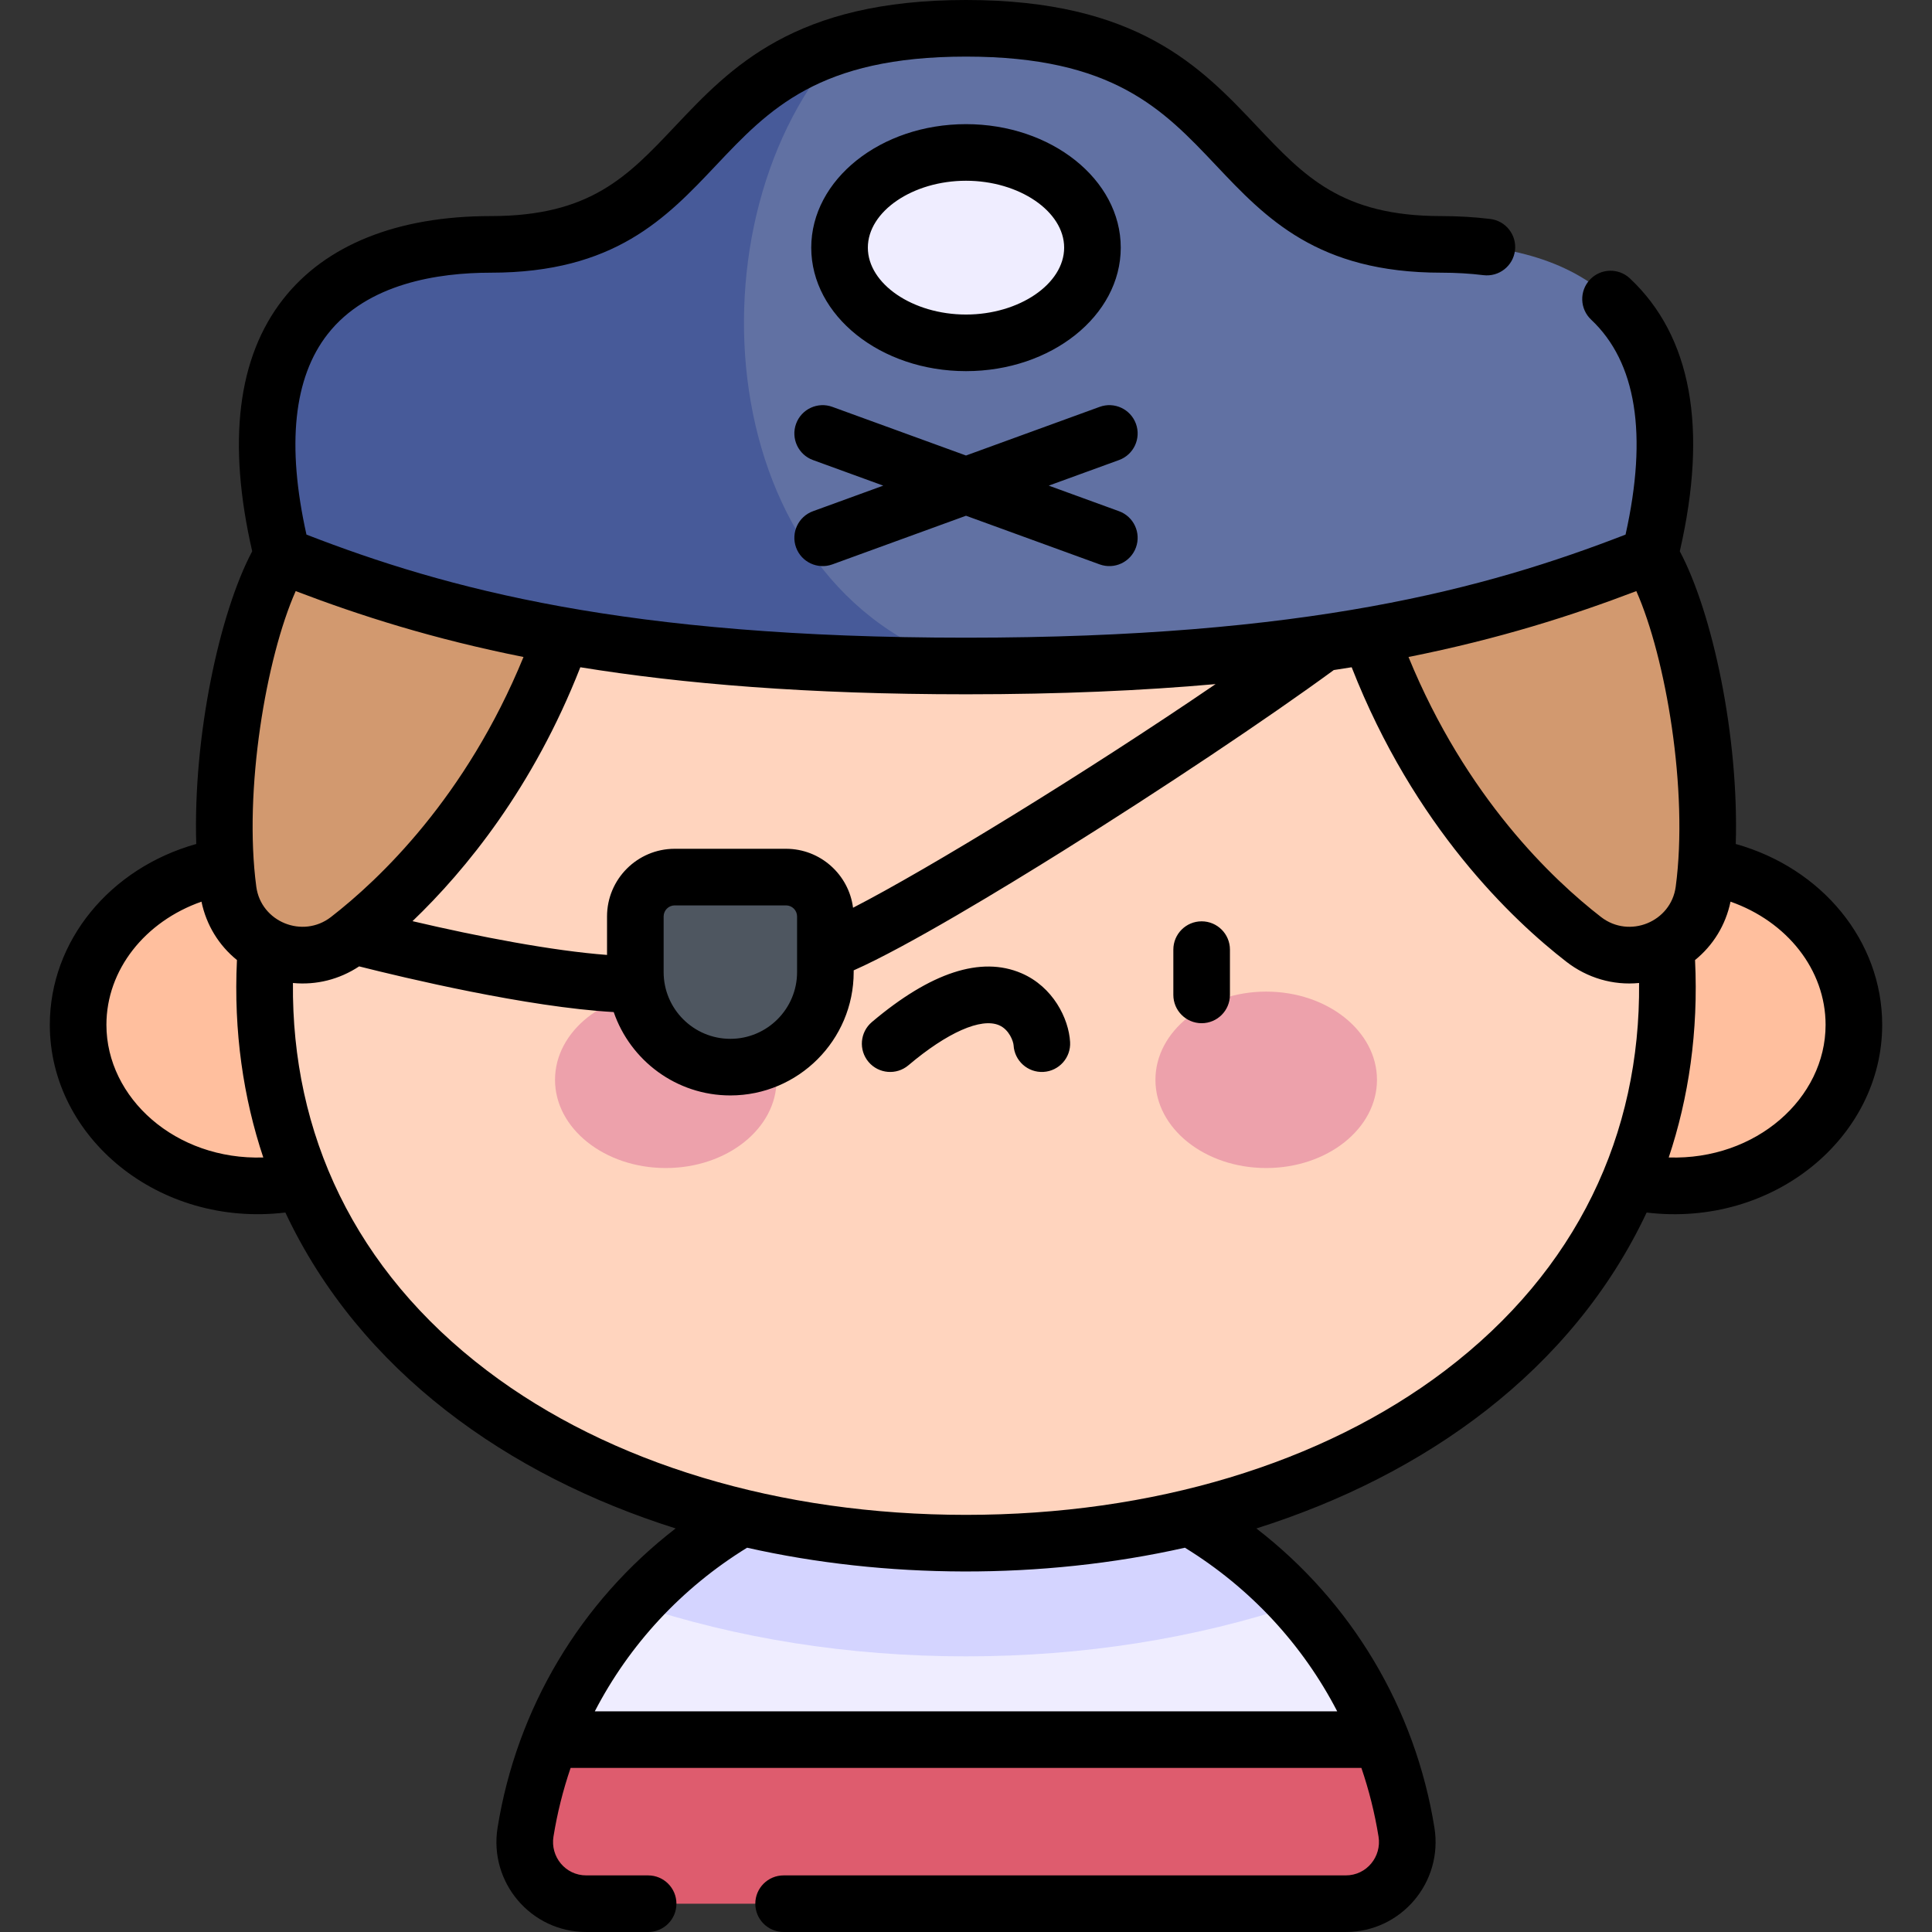
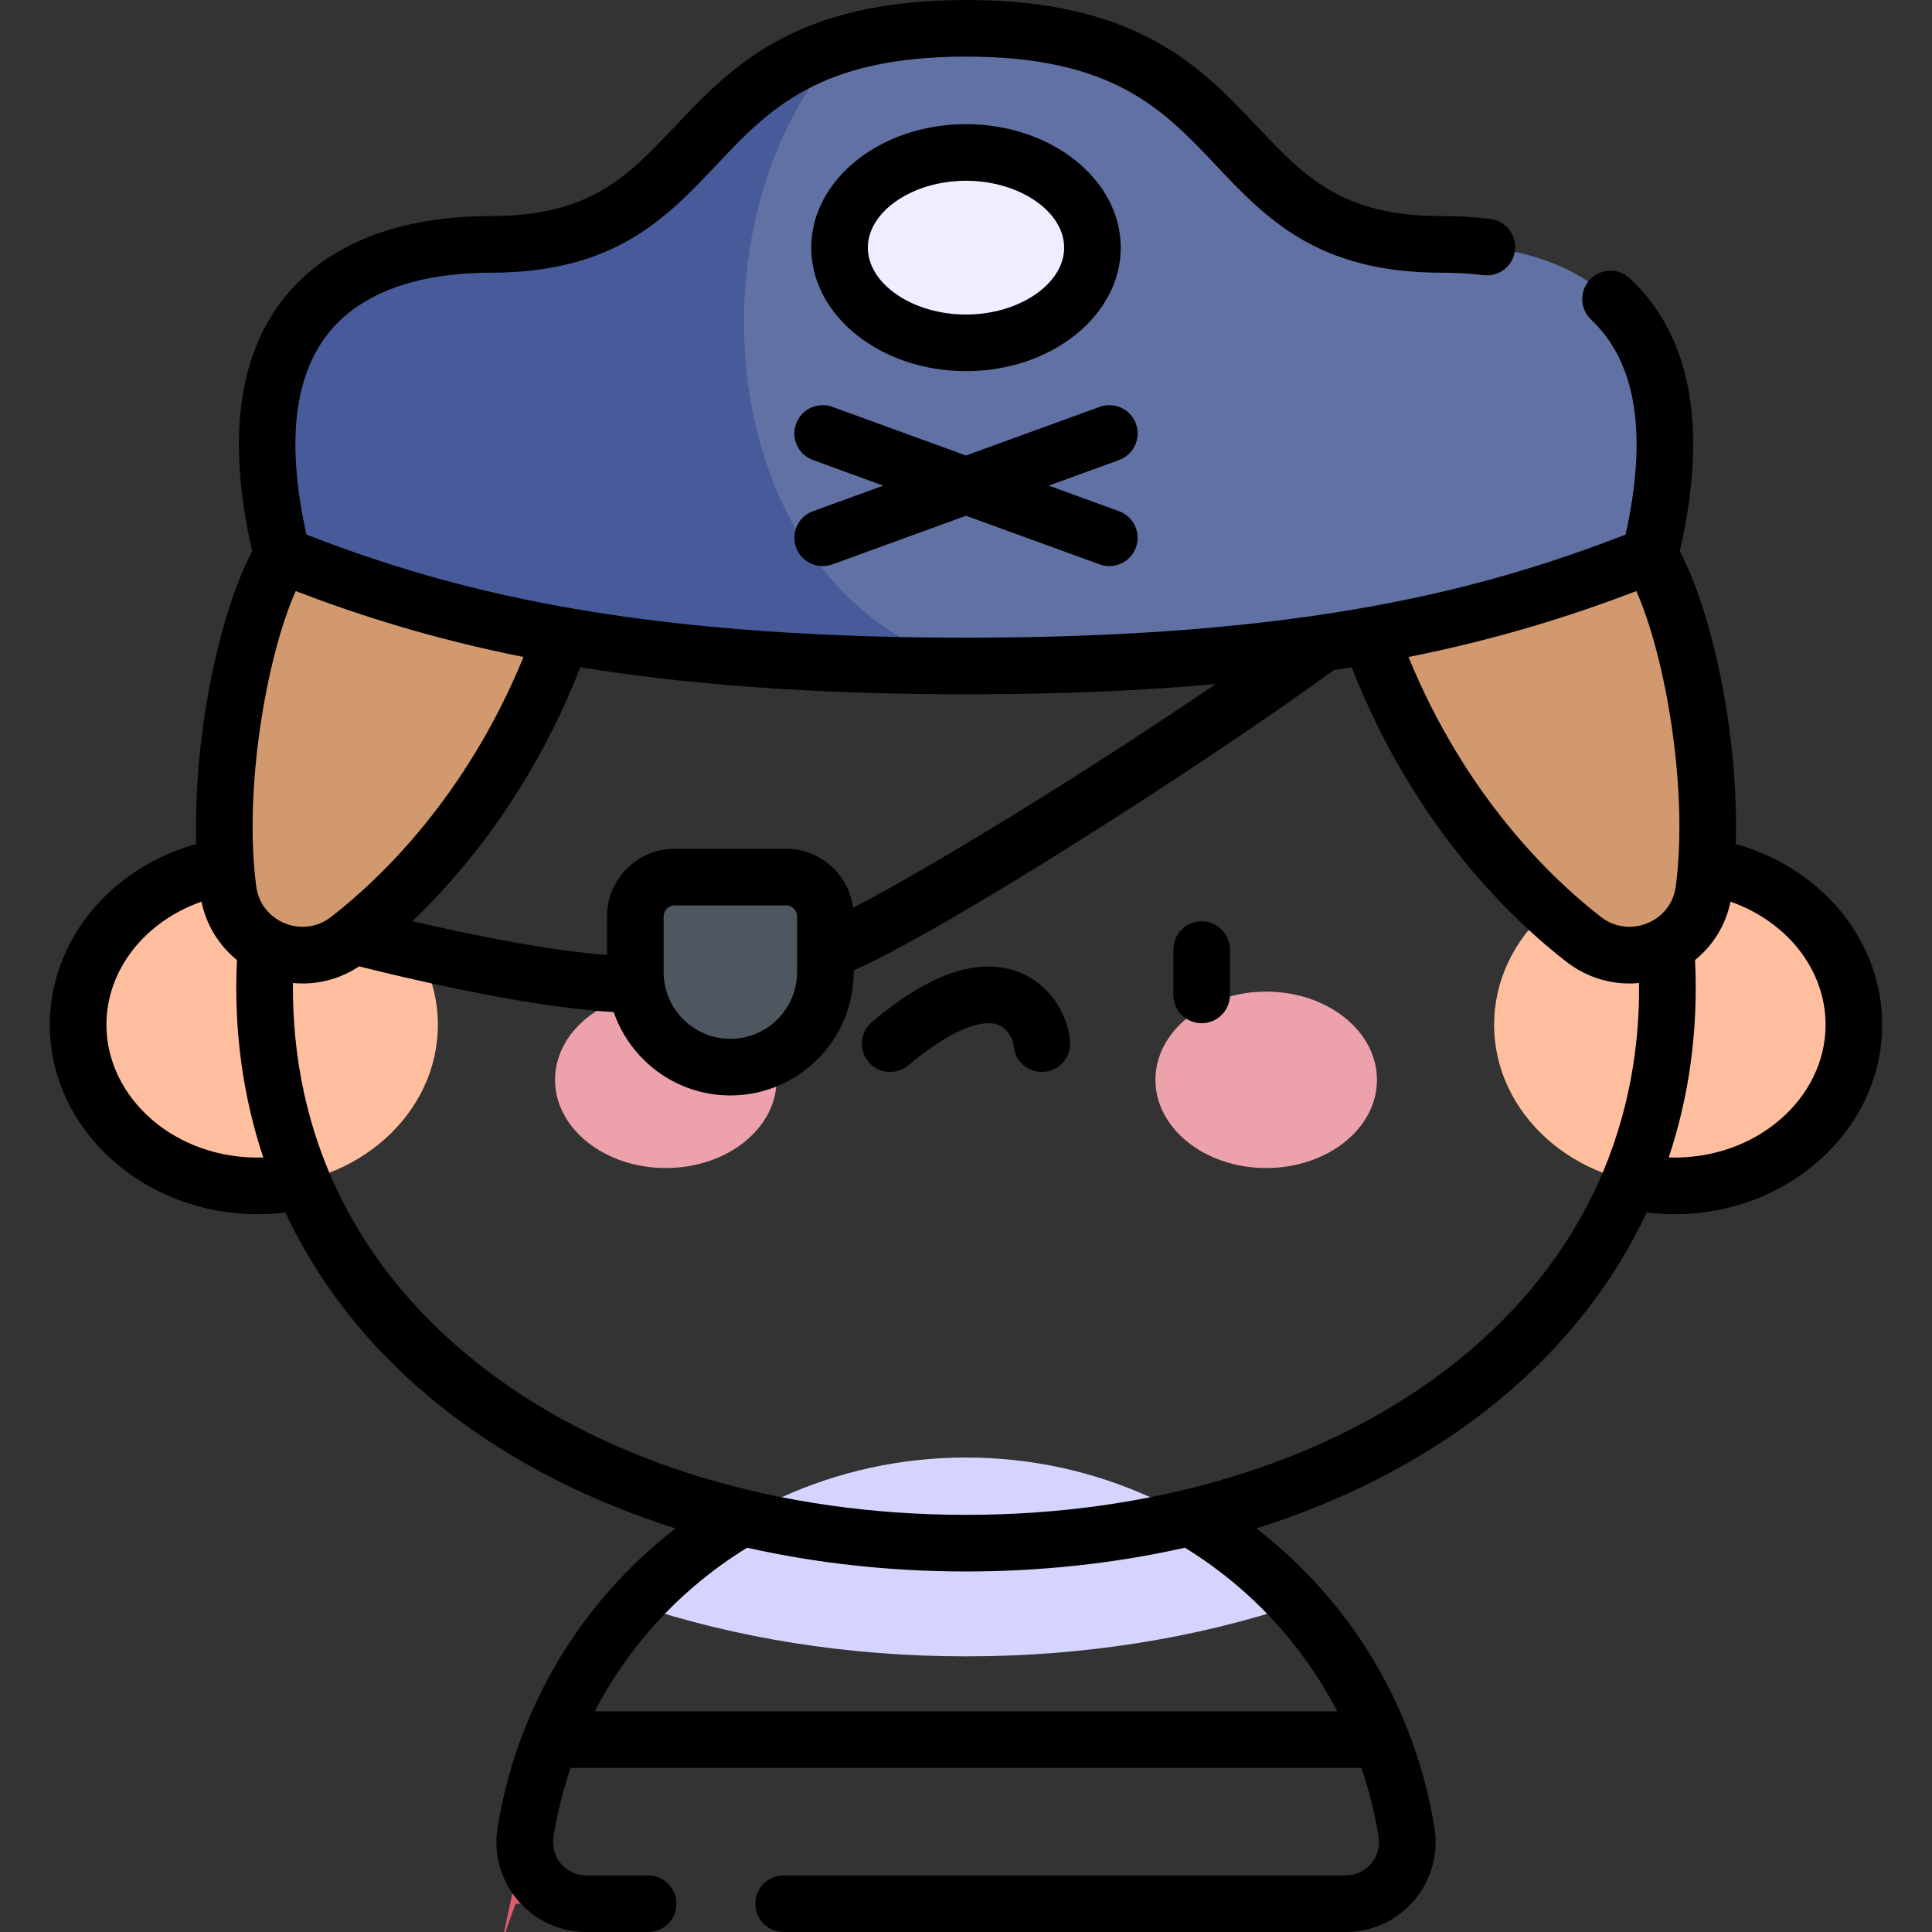
<svg xmlns="http://www.w3.org/2000/svg" id="Capa_1" enable-background="new 0 0 512 512" height="512" viewBox="0 0 512 512" width="512">
  <rect x="0" y="0" width="512" height="512" fill="#333333" stroke="none" />
  <g>
    <ellipse cx="68.371" cy="271.592" fill="#ffbf9e" rx="47.67" ry="42.689" />
    <ellipse cx="443.629" cy="271.592" fill="#ffbf9e" rx="47.67" ry="42.689" />
-     <path d="m256 489.001 109.986-27.983c-17.325-43.787-60.036-74.762-109.986-74.762s-92.661 30.975-109.986 74.763z" fill="#efedff" />
    <path d="m256 438.954c31.024 0 60.768-4.747 87.707-13.754-21.637-23.916-52.916-38.944-87.707-38.944s-66.07 15.028-87.707 38.944c26.939 9.007 56.683 13.754 87.707 13.754z" fill="#d4d4ff" />
-     <path d="m139.269 485.536c-1.602 9.936 6.022 18.964 16.087 18.964h201.289c10.065 0 17.688-9.028 16.086-18.964-1.372-8.512-3.658-16.716-6.745-24.517h-219.972c-3.087 7.8-5.373 16.005-6.745 24.517z" fill="#de5c6e" />
-     <path d="m441.891 261.65c0 90.455-83.226 147.304-185.891 147.304s-185.891-56.849-185.891-147.304 83.226-163.783 185.891-163.783 185.891 73.328 185.891 163.783z" fill="#ffd4be" />
+     <path d="m139.269 485.536c-1.602 9.936 6.022 18.964 16.087 18.964h201.289h-219.972c-3.087 7.8-5.373 16.005-6.745 24.517z" fill="#de5c6e" />
    <g>
      <ellipse cx="176.443" cy="286.164" fill="#eda1ab" rx="29.355" ry="23.377" />
      <ellipse cx="335.557" cy="286.164" fill="#eda1ab" rx="29.355" ry="23.377" />
      <g>
        <path d="m208.301 232.439h-29.5c-5.761 0-10.432 4.671-10.432 10.432v14.75c0 13.907 11.274 25.182 25.182 25.182 13.907 0 25.182-11.274 25.182-25.182v-14.75c0-5.762-4.67-10.432-10.432-10.432z" fill="#4e5660" />
      </g>
    </g>
    <path d="m74.815 147.221c-10.275 16.533-18.303 58.975-14.331 88.753 2.013 15.091 19.778 22.301 31.814 12.976 20.047-15.531 47.263-45.695 60.728-93.318 20.265-71.665-56.089-44.006-78.211-8.411z" fill="#d2996f" />
    <path d="m437.185 147.221c10.275 16.533 18.303 58.975 14.331 88.753-2.013 15.091-19.778 22.301-31.814 12.976-20.047-15.531-47.262-45.695-60.728-93.318-20.265-71.665 56.089-44.006 78.211-8.411z" fill="#d2996f" />
    <path d="m256 7.5c79.778 0 63.026 57.267 125.964 57.267 34.073 0 71.751 15.765 55.221 82.455-35.852 14.229-83.417 29.273-181.185 29.273s-145.333-15.044-181.185-29.273c-16.531-66.69 21.147-82.455 55.22-82.455 62.939-.001 46.187-57.267 125.965-57.267z" fill="#6171a3" />
    <path d="m223.521 11.697c-43.925 13.205-40.969 53.069-93.485 53.069-34.073 0-71.751 15.765-55.22 82.455 35.851 14.23 83.416 29.273 181.185 29.273-67.916-20.251-74.657-119.338-32.48-164.797z" fill="#475a99" />
    <ellipse cx="256" cy="65.627" fill="#efedff" rx="33.511" ry="25.228" />
    <path d="m256 98.355c22.613 0 41.011-14.682 41.011-32.728s-18.398-32.727-41.011-32.727-41.011 14.682-41.011 32.728 18.398 32.727 41.011 32.727zm0-50.455c14.099 0 26.011 8.118 26.011 17.728 0 9.609-11.912 17.728-26.011 17.728s-26.011-8.118-26.011-17.728 11.912-17.728 26.011-17.728zm62.448 196.261c-4.142 0-7.5 3.358-7.5 7.5v12c0 4.142 3.358 7.5 7.5 7.5s7.5-3.358 7.5-7.5v-12c0-4.142-3.358-7.5-7.5-7.5zm-47.762 13.754c-10.707-4.597-24.04-.245-39.629 12.939-3.163 2.675-3.558 7.407-.883 10.57 2.674 3.162 7.406 3.559 10.57.883 10.274-8.69 19.254-12.657 24.023-10.609 2.735 1.175 3.789 4.351 3.844 5.313.236 4.108 3.753 7.294 7.918 7.058 4.136-.238 7.295-3.783 7.058-7.918-.36-6.269-4.551-14.649-12.901-18.236zm189.307-34.25c.863-28.488-6.138-61.215-14.829-77.575 7.513-32.682 3.071-57.001-13.222-72.309-3.02-2.837-7.766-2.689-10.601.331-2.836 3.019-2.688 7.765.33 10.601 11.975 11.251 15.036 30.403 9.116 56.962-37.069 14.371-84.605 27.319-174.786 27.319s-137.717-12.948-174.786-27.319c-5.291-23.739-3.406-41.602 5.617-53.134 10.523-13.451 29.304-16.274 43.205-16.274 32.838 0 46.499-14.46 59.711-28.442 14.004-14.824 27.233-28.825 66.252-28.825s52.248 14.001 66.253 28.824c13.212 13.983 26.873 28.442 59.711 28.442 3.87 0 7.625.22 11.16.655 4.112.503 7.854-2.418 8.359-6.529s-2.417-7.854-6.529-8.359c-4.14-.509-8.51-.767-12.99-.767-26.374 0-36.274-10.478-48.808-23.744-14.846-15.712-31.673-33.522-77.156-33.522s-62.31 17.81-77.156 33.522c-12.534 13.266-22.434 23.744-48.808 23.744-24.718 0-43.743 7.618-55.02 22.031-12.073 15.432-14.821 37.893-8.181 66.794-8.691 16.36-15.691 49.086-14.828 77.573-22.843 6.408-38.806 25.667-38.806 47.927 0 29.896 28.93 53.762 62.425 49.744 19.805 42.116 59.046 69.715 103.419 83.716-25.156 19.418-42.063 47.546-47.181 79.289-2.335 14.493 8.81 27.66 23.491 27.66h16.405c4.142 0 7.5-3.358 7.5-7.5s-3.358-7.5-7.5-7.5h-16.405c-5.536 0-9.536-4.976-8.682-10.271 1.007-6.246 2.535-12.332 4.544-18.211h209.565c2.009 5.879 3.537 11.965 4.544 18.211.854 5.294-3.146 10.271-8.682 10.271h-148.983c-4.142 0-7.5 3.358-7.5 7.5s3.358 7.5 7.5 7.5h148.983c14.677 0 25.827-13.163 23.491-27.658-5.117-31.744-22.027-59.87-47.184-79.288 44.587-14.068 83.69-41.757 103.422-83.717 33.613 4.032 62.425-19.945 62.425-49.744.001-22.261-15.963-41.52-38.805-47.928zm-203.993-39.67c25.005 0 46.836-.98 66.147-2.702-34.477 23.523-76.144 49.025-96.081 59.268-1.139-8.798-8.662-15.622-17.766-15.622h-29.5c-9.888 0-17.932 8.044-17.932 17.932v10.199c-14.47-1.094-33.967-4.825-51.551-8.952 14.191-13.605 32.008-35.452 44.476-67.286 27.17 4.404 60.22 7.163 102.207 7.163zm-44.767 58.876v14.75c0 9.749-7.932 17.682-17.682 17.682s-17.682-7.932-17.682-17.682v-14.75c0-1.617 1.315-2.932 2.932-2.932h29.5c1.617 0 2.932 1.315 2.932 2.932zm-183.032 28.721c0-14.59 10.223-27.387 25.191-32.643 1.283 6.195 4.608 11.589 9.403 15.472-.92 18.964 1.711 36.566 6.978 52.324-23.266.742-41.572-15.786-41.572-35.153zm39.718-36.609c-3.399-25.484 2.609-60.695 10.441-78.336 17.022 6.488 36.234 12.641 60.374 17.463-15.249 37.205-38.181 58.957-51.028 68.911-7.483 5.798-18.541 1.305-19.787-8.038zm286.453 218.536h-196.743c9.133-17.64 22.968-32.656 40.358-43.36 36.438 8.214 77.963 8.58 116.026 0 17.391 10.703 31.225 25.72 40.359 43.36zm28.54-90.271c-32.478 24.638-77.549 38.207-126.912 38.207s-94.434-13.569-126.912-38.207c-35.242-26.735-51.83-62.941-51.457-102.742 6.195.601 12.321-.949 17.542-4.404 11.839 2.989 44.612 10.825 67.467 12.107 4.41 12.838 16.596 22.093 30.911 22.093 18.021 0 32.682-14.661 32.682-32.682v-.464c14.14-6.247 40.006-21.988 55.395-31.606 26.281-16.425 54.316-35.152 71.839-47.979 1.598-.242 3.18-.488 4.739-.74 16.538 42.226 42.5 66.889 56.903 78.048 5.535 4.289 12.339 6.299 19.262 5.626.38 39.962-16.359 76.115-51.459 102.743zm41.383-120.226c-12.848-9.954-35.78-31.706-51.029-68.911 24.141-4.822 43.353-10.976 60.375-17.463 7.831 17.641 13.84 52.852 10.441 78.336-1.246 9.338-12.301 13.838-19.787 8.038zm17.933 63.722c5.267-15.759 7.897-33.36 6.977-52.323 4.795-3.883 8.119-9.275 9.402-15.47 14.968 5.255 25.192 18.051 25.192 32.641 0 19.455-18.407 35.891-41.571 35.152zm-141.193-194.438c-1.417-3.893-5.72-5.9-9.613-4.483l-35.422 12.893-35.422-12.893c-3.89-1.417-8.196.59-9.613 4.483-1.416 3.892.59 8.196 4.483 9.613l18.624 6.779-18.624 6.779c-3.893 1.417-5.899 5.721-4.483 9.613 1.415 3.887 5.716 5.9 9.613 4.482l35.422-12.894 35.422 12.893c3.907 1.422 8.202-.606 9.613-4.482 1.417-3.893-.59-8.196-4.483-9.613l-18.624-6.779 18.624-6.779c3.893-1.416 5.9-5.72 4.483-9.612z" />
  </g>
</svg>